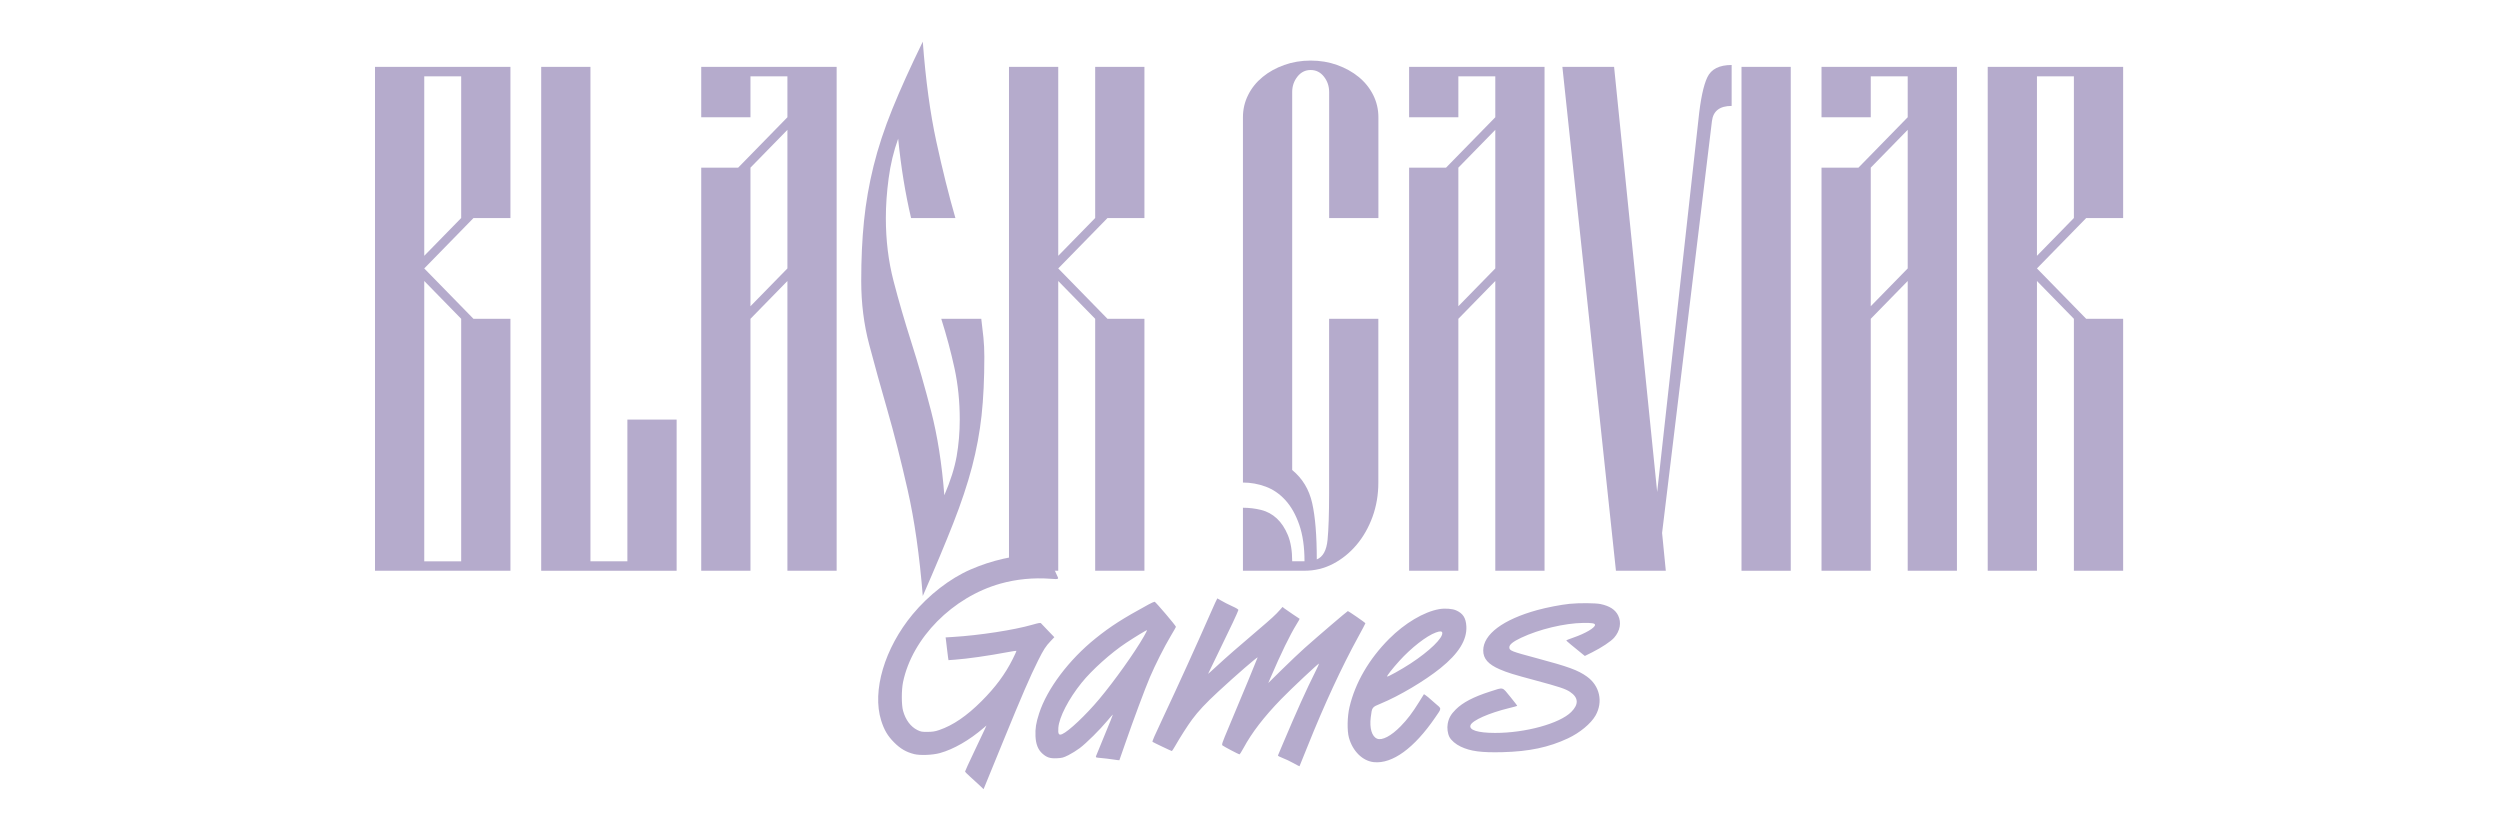
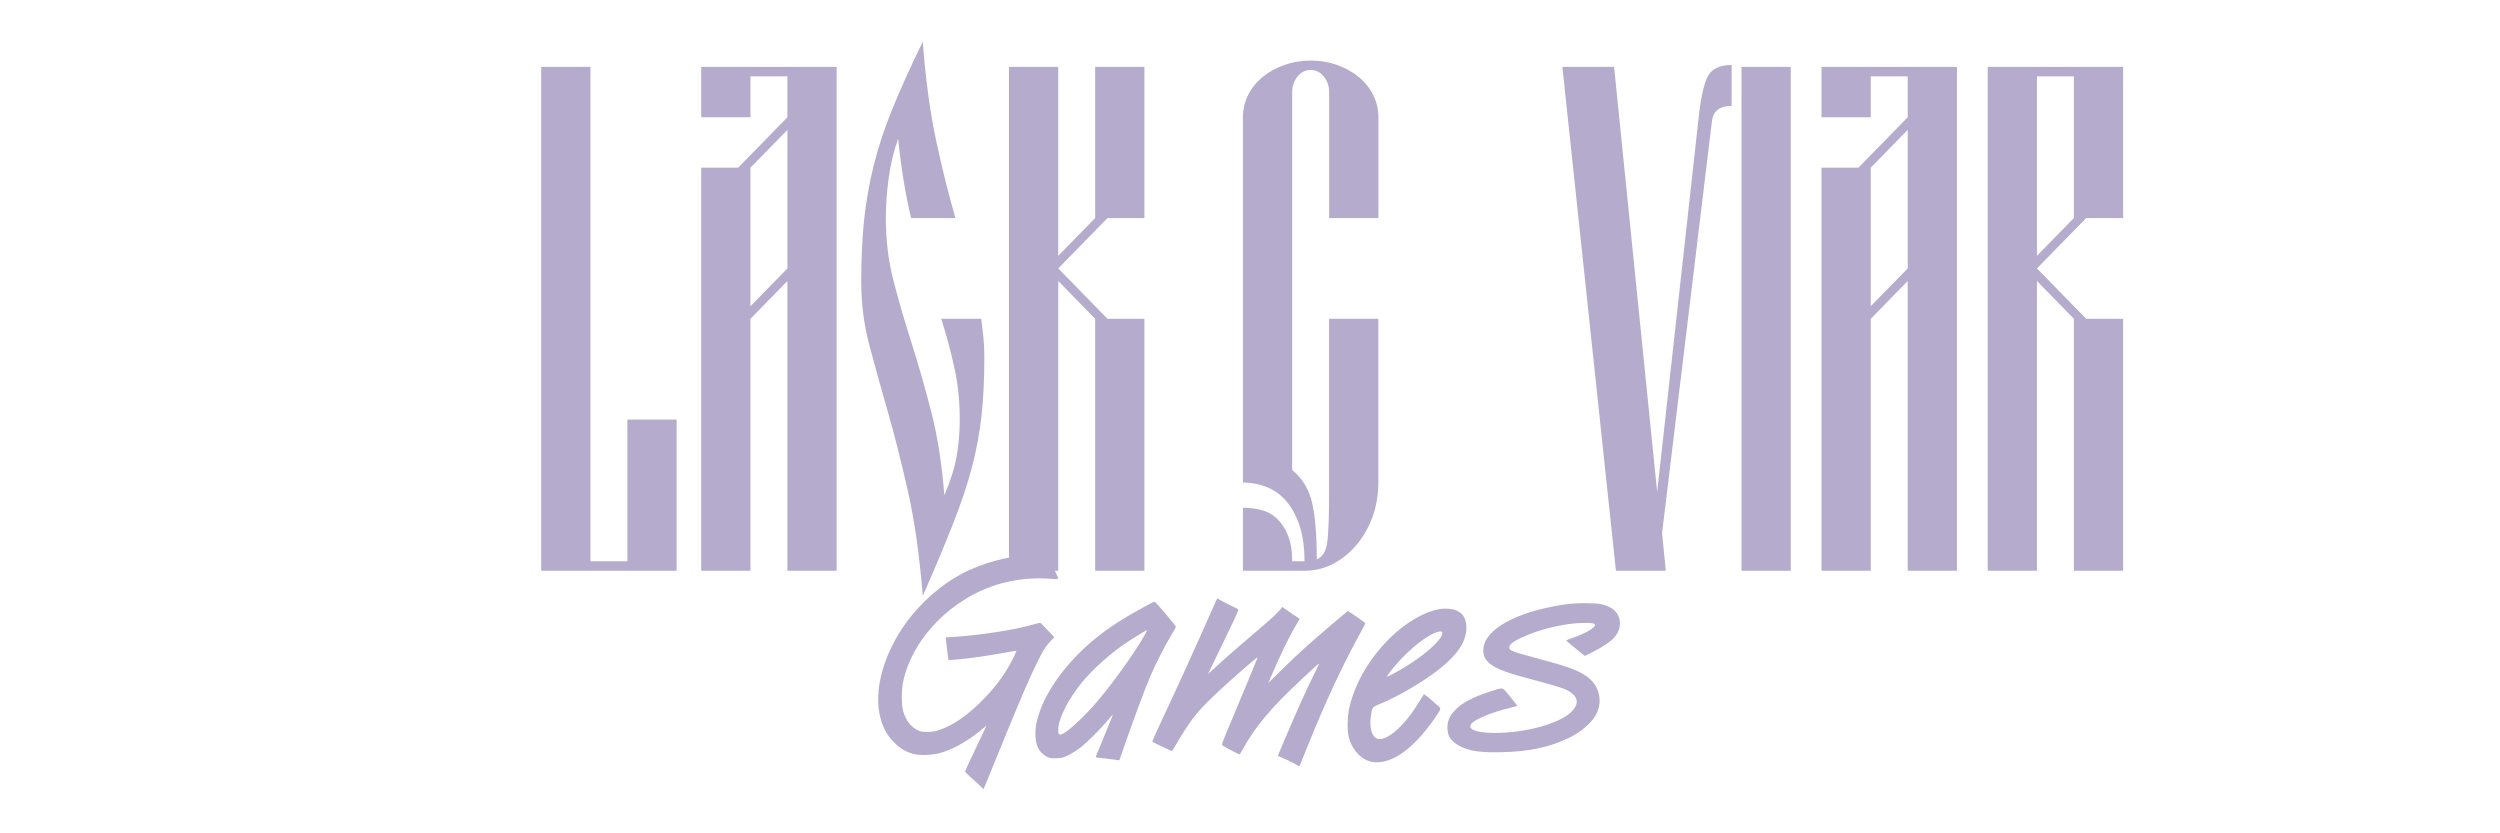
<svg xmlns="http://www.w3.org/2000/svg" width="300" height="100" viewBox="0 0 300 100" fill="none">
-   <path d="M61.252 26.165H56.819L50.91 32.212L56.819 38.259H61.252V68.491H45V8.024H61.252V26.165ZM50.91 9.158V30.697L55.342 26.162V9.158H50.91ZM55.342 67.356V38.256L50.91 33.72V67.356H55.342Z" fill="#B5ABCC" />
  <path d="M64.944 8.024H70.854V67.356H75.286V50.35H81.196V68.491H64.944V8.024Z" fill="#B5ABCC" />
  <path d="M84.147 68.491V20.118H88.579L94.489 14.071V9.158H90.056V14.071H84.147V8.024H100.398V68.491H94.489V33.72L90.056 38.256V68.488H84.147V68.491ZM90.056 20.118V36.747L94.489 32.212V15.582L90.056 20.118Z" fill="#B5ABCC" />
  <path d="M113.324 59.42C114.061 57.707 114.553 56.147 114.801 54.736C115.046 53.325 115.17 51.865 115.17 50.353C115.17 48.188 114.96 46.133 114.541 44.192C114.121 42.255 113.591 40.275 112.952 38.259H117.753C117.851 39.017 117.937 39.758 118.01 40.489C118.083 41.221 118.121 41.988 118.121 42.794C118.121 45.467 118.01 47.821 117.788 49.862C117.565 51.904 117.184 53.955 116.644 56.023C116.101 58.091 115.351 60.344 114.391 62.789C113.432 65.234 112.212 68.143 110.734 71.518C110.34 66.632 109.737 62.398 108.923 58.819C108.11 55.243 107.3 52.044 106.486 49.218C105.673 46.397 104.945 43.776 104.307 41.357C103.665 38.938 103.347 36.396 103.347 33.724C103.347 31.051 103.458 28.697 103.681 26.506C103.903 24.315 104.284 22.124 104.825 19.929C105.365 17.738 106.118 15.459 107.077 13.089C108.037 10.722 109.257 8.024 110.734 5C111.077 9.587 111.621 13.58 112.358 16.98C113.098 20.381 113.861 23.444 114.649 26.165H109.33C108.64 23.242 108.123 20.069 107.779 16.642C107.236 18.154 106.855 19.741 106.636 21.405C106.413 23.067 106.302 24.656 106.302 26.168C106.302 28.84 106.61 31.357 107.227 33.727C107.843 36.097 108.558 38.552 109.368 41.097C110.181 43.643 110.966 46.387 111.732 49.336C112.494 52.284 113.025 55.646 113.32 59.427L113.324 59.42Z" fill="#B5ABCC" />
  <path d="M137.331 8.024V26.165H132.899L126.989 32.212L132.899 38.259H137.331V68.491H131.421V38.256L126.989 33.72V68.488H121.079V8.024H126.989V30.697L131.421 26.162V8.024H137.331Z" fill="#B5ABCC" />
  <path d="M155.059 56.397C156.289 57.405 157.09 58.728 157.461 60.367C157.83 62.005 158.014 64.258 158.014 67.132C158.755 66.83 159.183 66.05 159.307 64.788C159.428 63.53 159.492 61.69 159.492 59.271V38.256H165.401V57.909C165.401 59.372 165.166 60.744 164.699 62.028C164.229 63.312 163.59 64.434 162.78 65.39C161.967 66.349 161.033 67.103 159.975 67.656C158.917 68.212 157.77 68.488 156.54 68.488H149.153V60.929C149.89 60.929 150.618 61.017 151.333 61.192C152.044 61.368 152.673 61.709 153.217 62.213C153.757 62.717 154.202 63.384 154.545 64.216C154.888 65.048 155.063 66.095 155.063 67.353H156.54C156.54 65.64 156.33 64.18 155.911 62.971C155.492 61.761 154.939 60.779 154.249 60.022C153.56 59.264 152.772 58.725 151.885 58.397C150.999 58.068 150.087 57.906 149.153 57.906V14.071C149.153 13.115 149.363 12.218 149.782 11.389C150.198 10.556 150.78 9.838 151.517 9.236C152.254 8.632 153.115 8.154 154.103 7.799C155.088 7.448 156.146 7.269 157.28 7.269C158.415 7.269 159.469 7.445 160.458 7.799C161.442 8.154 162.304 8.632 163.044 9.236C163.781 9.841 164.359 10.559 164.779 11.389C165.195 12.221 165.408 13.115 165.408 14.071V26.165H159.498V11.047C159.498 10.342 159.288 9.724 158.869 9.194C158.45 8.664 157.919 8.401 157.28 8.401C156.642 8.401 156.111 8.664 155.692 9.194C155.272 9.724 155.063 10.342 155.063 11.047V56.397H155.059Z" fill="#B5ABCC" />
-   <path d="M169.093 68.491V20.118H173.525L179.435 14.071V9.158H175.003V14.071H169.093V8.024H185.345V68.491H179.435V33.72L175.003 38.256V68.488H169.093V68.491ZM175.003 20.118V36.747L179.435 32.212V15.582L175.003 20.118Z" fill="#B5ABCC" />
  <path d="M187.486 8.023H193.691L198.86 59.043L203.81 14.373C204.055 11.954 204.414 10.253 204.881 9.272C205.348 8.29 206.32 7.799 207.798 7.799V12.711C206.368 12.711 205.583 13.316 205.434 14.525L199.451 63.955L199.896 68.491H193.913L187.486 8.023Z" fill="#B5ABCC" />
  <path d="M208.98 68.491V8.024H214.89V68.491H208.98Z" fill="#B5ABCC" />
  <path d="M218.582 68.491V20.118H223.014L228.924 14.071V9.158H224.491V14.071H218.582V8.024H234.833V68.491H228.924V33.72L224.491 38.256V68.488H218.582V68.491ZM224.491 20.118V36.747L228.924 32.212V15.582L224.491 20.118Z" fill="#B5ABCC" />
  <path d="M254.777 26.165H250.345L244.435 32.212L250.345 38.259H254.777V68.491H248.867V38.256L244.435 33.72V68.488H238.526V8.024H254.777V26.165ZM244.435 9.158V30.697L248.867 26.162V9.158H244.435Z" fill="#B5ABCC" />
  <path fill-rule="evenodd" clip-rule="evenodd" d="M125.047 66.396C121.53 66.66 119.041 67.225 116.46 68.344C114.01 69.407 111.443 71.394 109.517 73.719C106.149 77.784 104.628 82.912 105.739 86.457C106.096 87.594 106.52 88.314 107.289 89.086C108.046 89.847 108.74 90.251 109.701 90.492C110.406 90.669 111.91 90.61 112.779 90.371C114.425 89.918 116.315 88.833 118.035 87.352L118.375 87.061L118.184 87.487C118.08 87.722 117.503 88.942 116.901 90.2C116.3 91.458 115.809 92.528 115.809 92.578C115.809 92.629 116.071 92.9 116.391 93.182C116.711 93.463 117.211 93.92 117.501 94.197L118.029 94.7L118.563 93.395C118.858 92.678 119.674 90.681 120.378 88.958C122.618 83.476 123.607 81.19 124.578 79.251C125.239 77.932 125.477 77.562 126.08 76.927L126.52 76.463L125.767 75.681C125.352 75.251 124.973 74.853 124.924 74.797C124.853 74.714 124.644 74.749 123.869 74.972C121.675 75.603 117.543 76.24 114.379 76.434L113.473 76.489L113.517 76.819C113.541 77 113.597 77.474 113.641 77.872C113.685 78.269 113.743 78.735 113.769 78.906L113.818 79.218L114.592 79.162C116.074 79.054 118.65 78.686 120.859 78.268C121.449 78.156 121.948 78.081 121.968 78.1C121.988 78.12 121.789 78.564 121.526 79.088C120.61 80.912 119.456 82.469 117.782 84.142C116.007 85.916 114.366 87.035 112.716 87.6C112.203 87.775 111.919 87.821 111.31 87.826C110.631 87.832 110.497 87.808 110.095 87.611C109.283 87.212 108.671 86.393 108.367 85.297C108.169 84.587 108.169 82.794 108.366 81.848C109.469 76.549 114.318 71.648 120.055 70.034C121.962 69.498 124.02 69.299 126.071 69.453C127.07 69.528 127.086 69.519 126.84 69.051C126.765 68.91 126.484 68.252 126.216 67.589C125.685 66.278 125.749 66.344 125.047 66.396ZM145.294 73.514C143.641 77.285 141.317 82.398 139.627 85.985C138.499 88.381 138.243 88.97 138.306 89.022C138.386 89.089 140.557 90.123 140.616 90.123C140.651 90.123 140.838 89.842 141.031 89.5C141.57 88.544 142.526 87.049 143.052 86.34C143.798 85.333 144.674 84.399 146.182 83.001C148.251 81.084 150.914 78.774 150.914 78.896C150.914 78.957 149.126 83.274 147.446 87.269C146.625 89.222 146.578 89.363 146.713 89.462C146.939 89.627 148.643 90.524 148.732 90.524C148.776 90.524 148.998 90.18 149.225 89.758C150.215 87.921 151.67 86.03 153.73 83.904C154.929 82.667 158.225 79.572 158.282 79.63C158.3 79.648 158.11 80.071 157.859 80.571C156.755 82.772 155.594 85.348 153.951 89.239C153.643 89.968 153.375 90.604 153.354 90.653C153.333 90.703 153.568 90.833 153.903 90.956C154.225 91.074 154.811 91.351 155.204 91.572C155.598 91.792 155.929 91.963 155.94 91.951C155.951 91.94 156.4 90.829 156.938 89.484C158.887 84.607 161.011 80.022 162.998 76.404C163.465 75.552 163.848 74.827 163.848 74.793C163.848 74.725 161.835 73.333 161.738 73.333C161.672 73.333 158.19 76.309 156.578 77.744C156.003 78.255 154.781 79.413 153.862 80.318L152.191 81.963L152.465 81.323C153.714 78.412 154.79 76.201 155.589 74.909C155.804 74.561 155.97 74.267 155.958 74.257C155.945 74.247 155.574 74 155.132 73.708C154.69 73.416 154.233 73.1 154.116 73.005L153.903 72.832L153.596 73.183C153.098 73.753 152.568 74.24 150.954 75.611C148.583 77.626 147.151 78.877 146.014 79.929C145.44 80.461 144.97 80.88 144.97 80.862C144.97 80.844 145.552 79.639 146.264 78.185C147.627 75.402 148.563 73.409 148.602 73.208C148.618 73.126 148.378 72.977 147.842 72.735C147.411 72.54 146.846 72.252 146.586 72.094C146.326 71.936 146.098 71.807 146.078 71.807C146.059 71.807 145.706 72.575 145.294 73.514ZM137.82 72.539C134.702 74.239 133.289 75.143 131.481 76.594C128.277 79.165 125.648 82.657 124.693 85.61C124.322 86.758 124.219 87.409 124.259 88.34C124.299 89.282 124.562 89.957 125.068 90.414C125.606 90.899 126.003 91.03 126.821 90.991C127.455 90.961 127.597 90.922 128.216 90.616C128.594 90.428 129.202 90.051 129.566 89.777C130.364 89.177 131.997 87.558 132.879 86.493C133.233 86.067 133.533 85.729 133.547 85.742C133.561 85.756 133.123 86.847 132.574 88.166C132.025 89.485 131.551 90.642 131.522 90.737C131.471 90.9 131.501 90.911 132.134 90.963C132.5 90.993 133.139 91.07 133.554 91.134C133.969 91.199 134.315 91.241 134.323 91.229C134.332 91.217 134.658 90.285 135.047 89.159C135.993 86.422 137.408 82.628 137.989 81.266C138.634 79.758 139.704 77.638 140.474 76.345C140.826 75.754 141.114 75.249 141.114 75.222C141.114 75.087 138.666 72.208 138.553 72.209C138.481 72.21 138.151 72.358 137.82 72.539ZM188.35 72.46C187.321 72.564 185.621 72.892 184.482 73.205C180.37 74.336 177.987 76.117 177.987 78.06C177.987 79.041 178.586 79.723 179.973 80.321C180.897 80.719 181.579 80.93 184.287 81.656C187.11 82.414 187.854 82.661 188.395 83.02C189.423 83.702 189.475 84.507 188.552 85.434C187.168 86.824 183.036 87.96 179.393 87.951C177.326 87.946 176.243 87.602 176.463 87.021C176.68 86.447 178.666 85.566 181.071 84.977C181.597 84.849 182.044 84.727 182.064 84.707C182.084 84.687 181.71 84.195 181.233 83.615C180.226 82.388 180.474 82.454 178.828 82.98C176.828 83.619 175.535 84.293 174.688 85.138C174.103 85.721 173.851 86.17 173.725 86.854C173.631 87.365 173.716 88.022 173.931 88.438C174.142 88.847 174.685 89.31 175.288 89.596C176.47 90.155 177.753 90.325 180.315 90.26C183.492 90.179 185.856 89.68 188.145 88.607C189.585 87.933 190.916 86.83 191.466 85.858C192.398 84.212 191.965 82.276 190.419 81.18C189.343 80.416 188.222 80.006 184.454 78.997C181.315 78.157 181.12 78.08 181.12 77.673C181.12 77.35 181.556 76.998 182.524 76.538C184.69 75.51 187.752 74.778 189.997 74.75C191.055 74.738 191.402 74.796 191.402 74.989C191.402 75.335 190.243 76.015 188.812 76.509C188.337 76.673 187.95 76.829 187.952 76.857C187.955 76.899 188.827 77.629 189.957 78.535L190.183 78.716L191.076 78.269C192.198 77.707 193.314 76.965 193.698 76.524C194.412 75.704 194.592 74.703 194.179 73.858C193.836 73.158 193.158 72.718 192.063 72.486C191.461 72.359 189.482 72.344 188.35 72.46ZM172.698 73.097C170.864 73.422 168.572 74.783 166.696 76.662C164.283 79.079 162.618 81.947 161.937 84.861C161.671 85.995 161.64 87.686 161.87 88.516C162.32 90.146 163.514 91.32 164.861 91.458C167.087 91.687 169.706 89.782 172.221 86.106C173.032 84.921 173.034 85.094 172.201 84.382C171.804 84.042 171.435 83.72 171.379 83.665C171.324 83.61 171.188 83.505 171.076 83.432L170.874 83.3L170.273 84.266C169.475 85.55 168.885 86.327 168.087 87.143C166.946 88.313 165.849 88.891 165.249 88.639C164.622 88.377 164.327 87.382 164.49 86.075C164.642 84.852 164.631 84.866 165.696 84.427C167.902 83.519 170.947 81.712 172.844 80.187C175.038 78.424 176.052 76.789 175.962 75.159C175.907 74.151 175.561 73.611 174.733 73.243C174.274 73.039 173.386 72.975 172.698 73.097ZM137.265 76.373C136.148 78.324 133.748 81.693 131.905 83.896C130.308 85.805 128.229 87.768 127.461 88.093C127.053 88.266 126.947 88.093 127.001 87.338C127.091 86.075 128.23 83.87 129.796 81.929C131.036 80.391 133.3 78.359 135.112 77.157C136.243 76.406 137.605 75.582 137.646 75.622C137.663 75.639 137.491 75.977 137.265 76.373ZM173.071 75.921C173.188 76.535 171.545 78.133 169.258 79.627C168.176 80.335 166.521 81.254 166.452 81.186C166.392 81.125 167.102 80.217 167.905 79.329C169.344 77.736 171.173 76.31 172.304 75.899C172.794 75.721 173.034 75.728 173.071 75.921Z" fill="#B5ABCC" />
</svg>